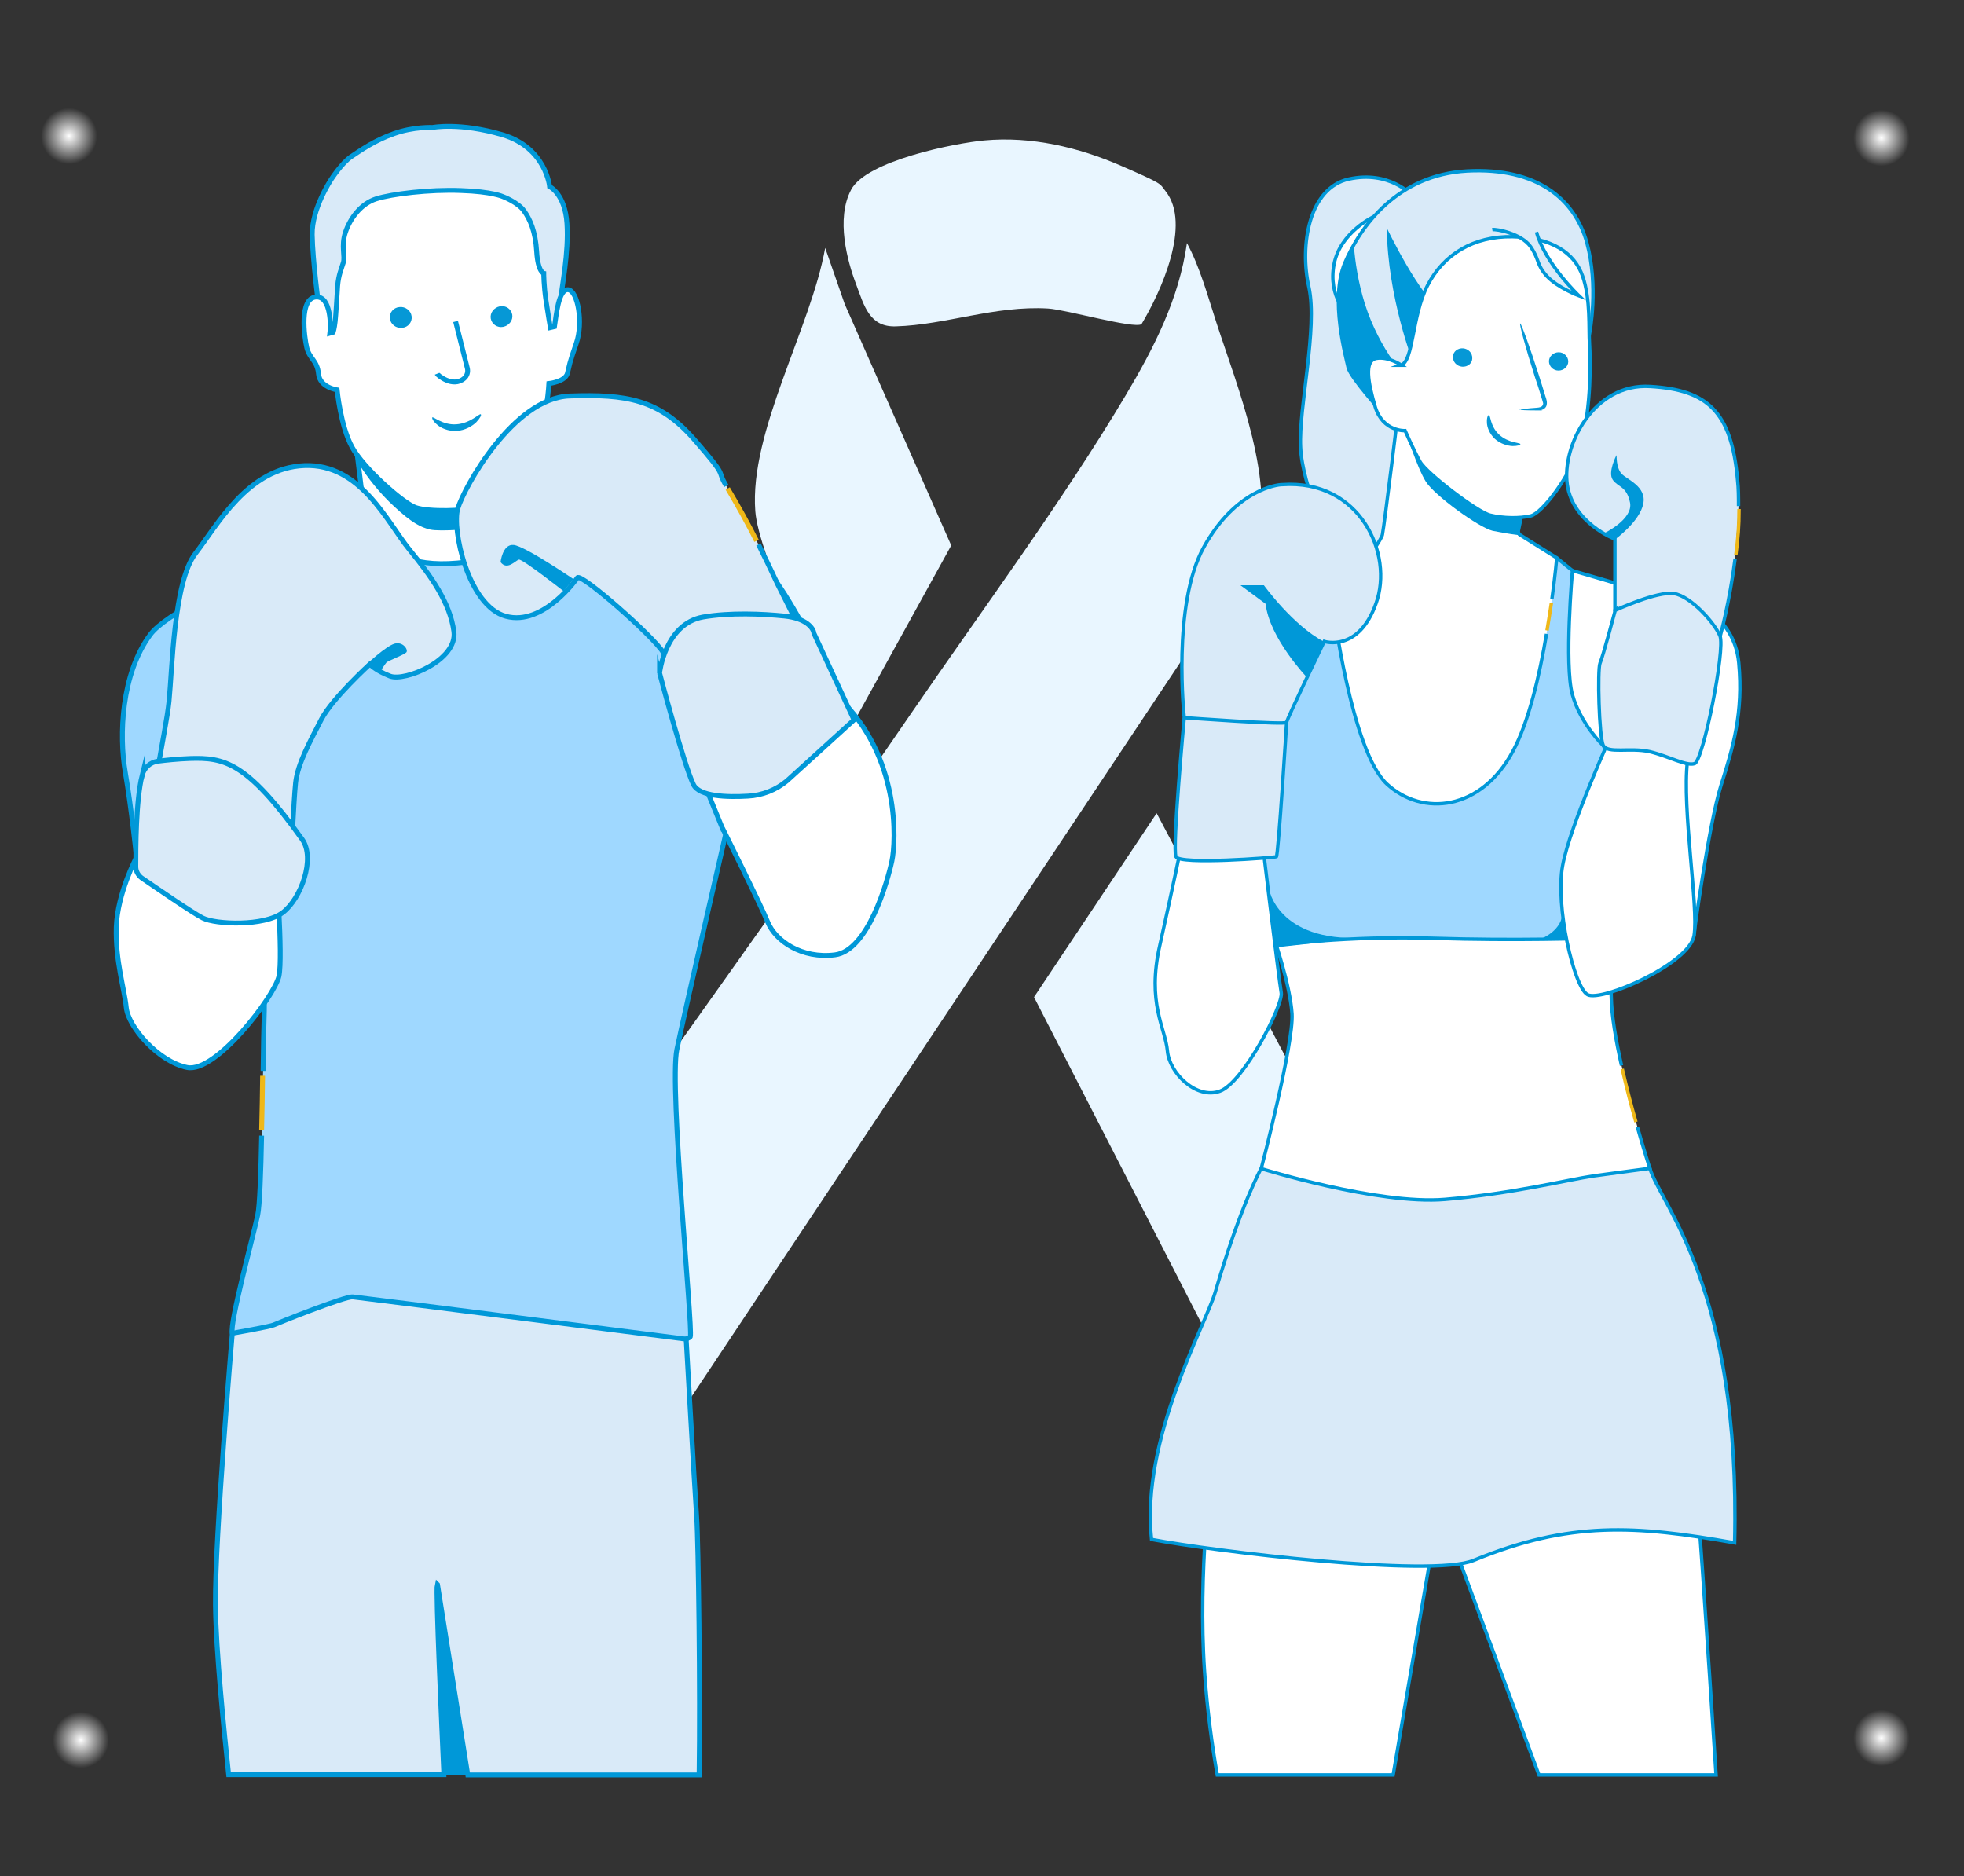
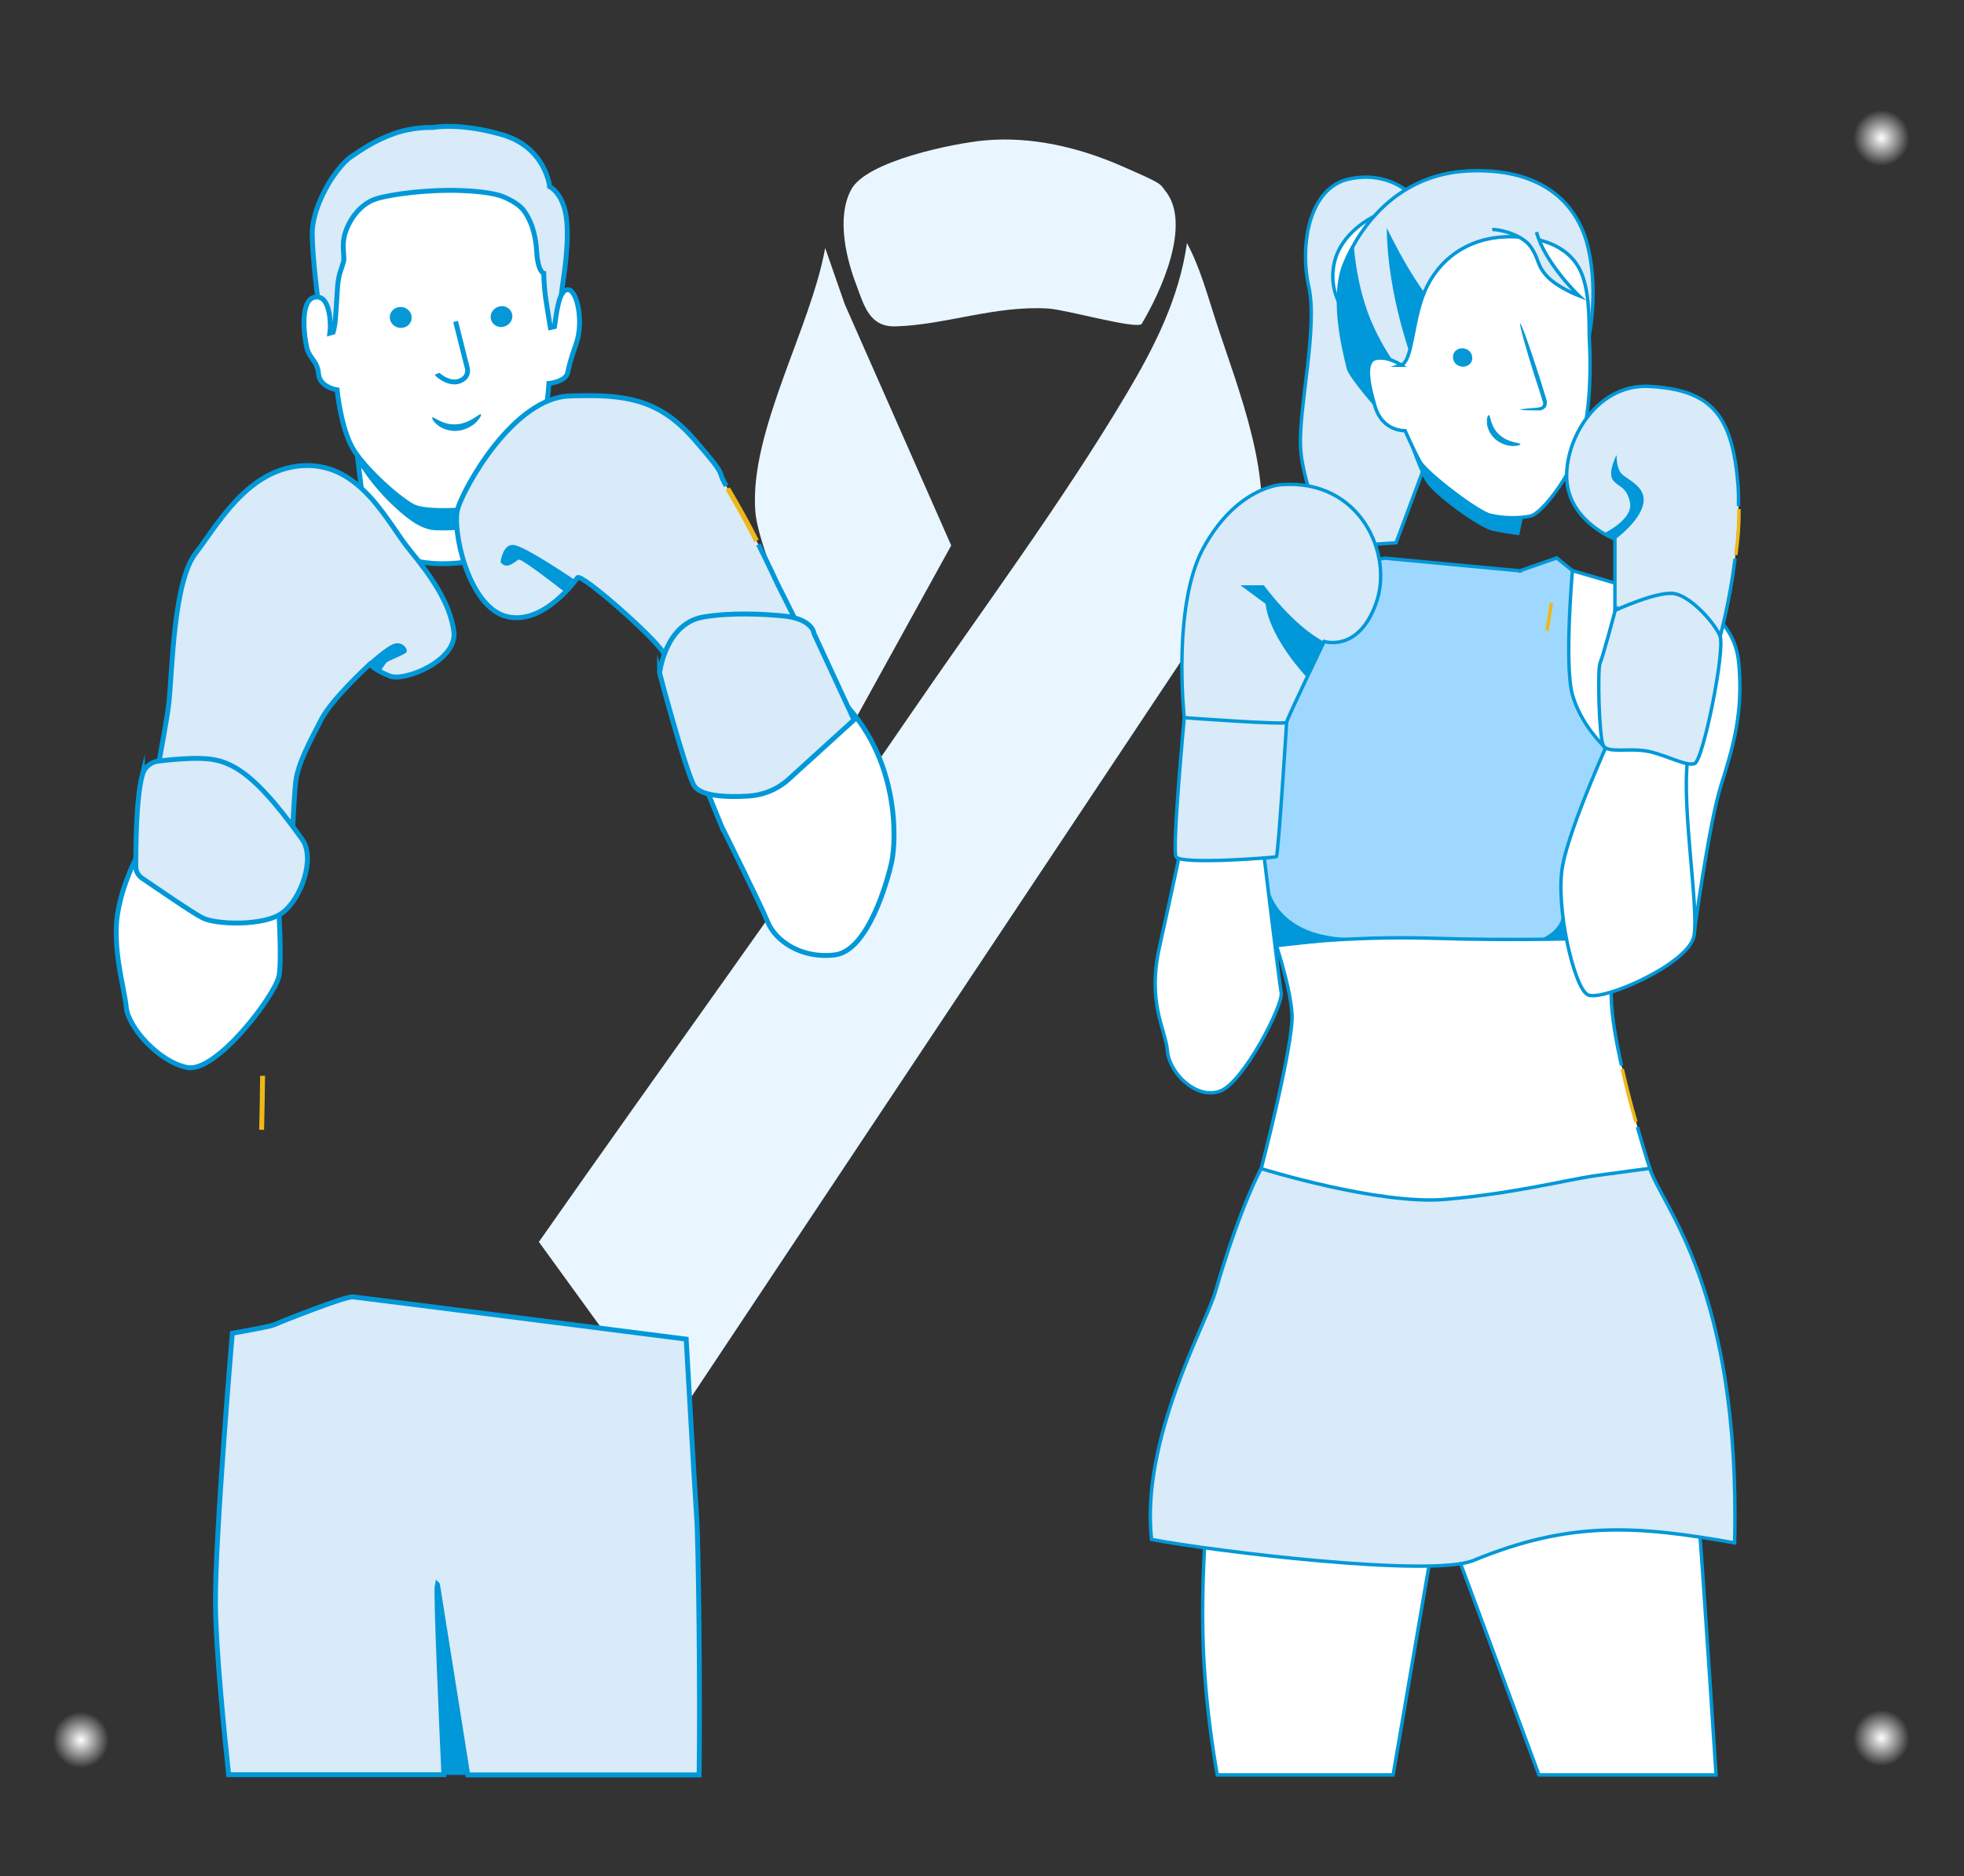
<svg xmlns="http://www.w3.org/2000/svg" xmlns:xlink="http://www.w3.org/1999/xlink" id="Capa_1" version="1.1" viewBox="0 0 804 768">
  <rect x="0" y="0" width="804" height="768" fill="#333333" stroke="none" />
  <defs>
    <style>
      .st0 {
        fill: #e9f6ff;
      }

      .st1, .st2, .st3, .st4, .st5, .st6, .st7, .st8, .st9, .st10 {
        stroke-miterlimit: 10;
      }

      .st1, .st3 {
        fill: #d9eaf8;
      }

      .st1, .st3, .st4, .st5, .st6, .st8, .st9 {
        stroke: #0098d8;
      }

      .st1, .st4, .st9, .st10 {
        stroke-width: 1.4px;
      }

      .st2, .st3, .st5, .st6, .st8 {
        stroke-width: 2px;
      }

      .st2, .st5, .st7, .st10 {
        fill: none;
      }

      .st2, .st10 {
        stroke: #efb818;
      }

      .st4, .st6 {
        fill: #fff;
      }

      .st11 {
        fill: url(#Degradado_sin_nombre_2);
      }

      .st12 {
        fill: #0698d6;
      }

      .st13 {
        fill: url(#Degradado_sin_nombre_23);
      }

      .st14 {
        fill: url(#Degradado_sin_nombre_22);
      }

      .st15 {
        fill: url(#Degradado_sin_nombre_21);
      }

      .st7 {
        stroke: #efb819;
        stroke-width: 2px;
      }

      .st8, .st9 {
        fill: #9fd8ff;
      }

      .st16 {
        fill: #0098d8;
      }
    </style>
    <radialGradient id="Degradado_sin_nombre_2" data-name="Degradado sin nombre 2" cx="770.2" cy="56.5" fx="770.2" fy="56.5" r="11.5" gradientTransform="translate(0 768) scale(1 -1)" gradientUnits="userSpaceOnUse">
      <stop offset="0" stop-color="#fff" />
      <stop offset="1" stop-color="#fff" stop-opacity="0" />
    </radialGradient>
    <radialGradient id="Degradado_sin_nombre_21" data-name="Degradado sin nombre 2" cy="711.5" fy="711.5" xlink:href="#Degradado_sin_nombre_2" />
    <radialGradient id="Degradado_sin_nombre_22" data-name="Degradado sin nombre 2" cx="33.1" cy="55.7" fx="33.1" fy="55.7" xlink:href="#Degradado_sin_nombre_2" />
    <radialGradient id="Degradado_sin_nombre_23" data-name="Degradado sin nombre 2" cx="28.3" cy="712.3" fx="28.3" fy="712.3" xlink:href="#Degradado_sin_nombre_2" />
  </defs>
  <g id="DZwXta.tif">
    <g>
      <path class="st0" d="M275.3,583.8l-54.7-75.4c50.5-72.1,102.4-143.4,152.2-216.1,29-42.3,62.1-86.9,88.1-130.6,11.5-19.3,21.8-39.4,25-62.2,5.4,10,8.5,21.7,12,32.4,8.6,26.5,25.2,67,15.8,93.4l-238.5,358.3h.1Z" />
-       <polygon class="st0" points="473.5 332.9 568.2 512 516.2 589.2 423.3 408.2 473.5 332.9" />
      <path class="st0" d="M402.9,57.5c19.2-1.8,38.7,2.8,56.1,10.4s15.6,7.1,18.1,10.3c10.9,13.6-2,41.5-9.8,54.5-3.1,2-30.6-5.9-38.2-6.4-21.8-1.3-42,6.7-62.3,7.3-10.8.4-13-8.2-16.4-17.4-3.5-9.2-8.3-26.6-2-38.5,6.2-11.9,42.5-19.1,54.5-20.2h.1Z" />
      <path class="st0" d="M346.5,300.9c-2.4-.2-2.9-2.6-3.6-4.3-8.4-18.7-32.4-69.9-33.7-87.3-2.5-32.6,22.8-75.1,28.6-107.8l8,23,43.6,98.8-42.7,77.4h-.1Z" />
    </g>
  </g>
  <g>
    <circle class="st11" cx="770.2" cy="711.5" r="11.5" />
    <circle class="st15" cx="770.2" cy="56.5" r="11.5" />
  </g>
  <g>
    <g>
      <path class="st4" d="M589.2,616.6c-.3-.9-.6-1.7-.9-2.5l-47.4-33.6-20.8,9.2-24.1,10.9s-5.7,43-2.9,83.7c1.1,16,3.1,30.3,5.2,42.3h72c7.5-43.8,17.1-99.9,18.9-110Z" />
      <path class="st4" d="M589.2,616.6c7,18.9,25.1,67.5,40.8,110h72.5c-3.2-49.7-8-123-10.2-142.2-3.4-29.8-106.1,24.1-106.1,24.1,0,0,.8,2,2.1,5.6l1.2.9s0,.6-.3,1.6Z" />
    </g>
    <g>
      <g>
        <path class="st1" d="M675.3,478.3c-5.3-17.7-103.7-28.5-111.8-24.9-8,3.4-47.2,24.9-47.2,24.9,0,0-8.4,14.9-18.8,50.6-3.9,13.4-30.6,60.4-26.1,101.3,25.1,4.8,114.5,15.7,131.8,8.6,39.4-16.2,66.3-14.4,106.9-7.2,2.5-104.4-30.1-138.1-34.7-153.3h0Z" />
        <g>
          <path class="st4" d="M643.7,233.6l20.2,5.9,26.5,5.6s19.5,5.9,21.4,26.3c1.9,20.3-2.3,34.4-7.3,50.2-5,15.9-11.1,61.2-11.1,61.2-48.9-45.4-22.3,17.1-44.9-37.2-22.6-54.4-26.5-5.7-23.3-49.7,3.3-44,1.7-40.2,1.7-40.2l16.7-22.1h0Z" />
          <path class="st1" d="M577.8,79.8s-9.1-10.1-25.6-6.5c-16.5,3.6-20.2,27.4-16.4,44.2,3.7,16.8-4.2,49.3-3.4,65.5.7,16.3,12.7,41,12.7,41l26.4-1.8,23-61.6-16.5-81h0Z" />
          <path class="st4" d="M663.8,436.2c-2.3-10.3-4.1-20.5-4.2-28.2-.4-23.4-8.8-47.7-25.4-48.8-16.5-1.1-38.8-7.7-59.2-3.4-20.3,4.2-42.9,14.2-42.9,14.2l-10.6,14s6.6,19,7.4,31-12.6,63.4-12.6,63.4c0,0,47.8,14.9,75.2,12.6,27.4-2.3,50.1-8,60.8-9.6,10.8-1.5,23.1-3.1,23.1-3.1,0,0-2.3-7-5.1-16.9" />
          <path class="st9" d="M622.4,233.6c1.8-.6,14.9-5.2,14.9-5.2l6.4,5.2s-3.4,38.6,0,50.8c3.4,12.1,12.6,20.8,12.6,20.8,0,0,11,17.3,11,19.6s-16.2,59.3-16.2,59.3c0,0-30,1.1-64.6,0-34.6-1.1-64.6,2.9-64.6,2.9,0,0-11-1.1-10.3-15.6.6-14.4,4.1-59.3,2.9-74.9-1.1-15.6,24.2-44.4,25.4-54.2,1.1-9.8,27.1-13.8,27.1-13.8l55.4,5.2v-.2Z" />
-           <path class="st4" d="M635.3,245.3c1.4-10,2-16.9,2-16.9l-15.3-9.6-22-45.8-27.2-8s-6.1,50.1-6.9,53.9-20.3,28.7-20.3,28.7c0,0,7.6,60,22.2,73.4,14.6,13.4,38.5,10.8,51.5-13.4,6.5-11.9,11-31.4,13.8-48.1" />
          <path class="st10" d="M633.3,258.1c.9-5.1,1.1-7,1.8-11.3" />
          <g>
            <path class="st4" d="M562.5,88.6s-13.9,6.4-16.4,19.6c-2.6,13.3,5.9,21.9,7.2,20.6s9.3-40.2,9.3-40.2Z" />
            <g>
              <path class="st16" d="M575.3,176.2s4.8,15.3,8.4,21c3.6,5.7,21.6,18.7,27.3,20.1,5.8,1.2,10.9,1.8,10.9,1.8l7.3-34.6-21-14.3-33.1,6.1h.2Z" />
              <path class="st1" d="M642.1,126.2c1,.8,8.7,9.9,8.7,9.9,0,0,3.7-18.9-1.2-36.8-5-17.8-20.3-30.8-49-29.3-28.7,1.6-43.8,22.8-50.1,37.7-6.2,14.9.5,38.5,1.4,42.8,1,4.2,14.9,19.5,14.9,19.5l53.4-15.6,21.9-28.2h0Z" />
              <path class="st16" d="M591.4,128.7c-10.3-7.2-23.7-35.4-23.7-35.4.3,28.5,10.9,55.4,10.9,55.4l-1.9,7.3s-12-12.6-18-31.7c-2.7-8.7-4-17.2-4.5-24-1.5,2.7-2.7,5.1-3.7,7.5-6.2,14.9.5,38.5,1.4,42.8,1,4.2,14.9,19.5,14.9,19.5l53.4-15.6,5-6.5c-13.9-7.4-28.7-15.7-33.9-19.3h0Z" />
              <path class="st4" d="M573.7,149.5s-5.3-3.7-10.3-2.8c-5,.9-3.4,9.9-.4,20,3.2,10.1,12.2,9.6,12.2,9.6,0,0,3.5,8,6.1,12.7,2.6,4.7,23.4,20.6,28.7,21.9s12.2,1.4,16.7.3c4.5-1.1,16.4-16.2,20.6-30.3,4.2-14.1,3.8-33.7,3.4-40.1-.4-6.4.5-18.1-2.8-27.7s-12.7-15.9-28.7-16.2c-16-.3-28.3,7.3-34.8,19.9-6.5,12.6-5.7,31-10.9,32.7h0Z" />
              <path class="st1" d="M610.9,94c1.8-.3,11.9,1.6,15.7,7,3.7,5.4,2.3,7.3,6.7,12.1,4.4,4.7,13.1,8,13.1,8,0,0-13.9-13.2-17.4-26.1" />
            </g>
          </g>
          <path class="st4" d="M490.9,345.3h-7.1s-3.7,18-9,41.7c-5.4,23.6,2.3,34,3.1,43.2s11.9,20,21.5,16.5c9.6-3.4,26-35.4,25.1-40.3s-8.6-68.8-8.6-68.8l-24.9,7.7h0Z" />
          <path class="st4" d="M660,300s-17.3,37.9-20.3,54.3c-3.1,16.4,4.6,49.8,10.2,52.9s41.7-12.6,43.6-24.2c1.9-11.5-5-51.9-2.7-71.5,2.3-19.6-15.4-24.6-15.4-24.6l-15.4,13.1h0Z" />
          <path class="st1" d="M710.3,228.7c-2.2,17.5-6.1,31.7-6.1,31.7,0,0-23.8,3.3-27.6,2.1-3.8-1.1-15.5-12.5-15.5-12.5v-29.3s-17.2-6.5-19.5-22.3c-2.3-15.7,10.7-41.7,34-40.2,23.3,1.4,33.2,10.1,35.7,38.3.4,3.5.4,7.1.4,10.7" />
          <path class="st10" d="M711.9,208.4c0,7.3-.4,11.9-1.3,18.8" />
          <path class="st16" d="M661.7,186.4s-3.6,6.9-1.5,10c2.1,3.1,5.7,2.5,7.1,9.4,1.3,6.9-10.8,12.6-10.8,12.6l4.7,2.4s10-7.2,11.5-14.5c1.5-7.3-6.9-10-9-12.5s-1.9-7.3-1.9-7.3h0Z" />
          <path class="st1" d="M661.2,250s-5,18.8-6.2,21.5c-1.1,2.7-.4,30,1.3,33.6,1.8,3.6,11,.8,19,2.6,8,1.9,14.9,6,18.4,4.9s12.7-46.9,10.4-52.3c-2.3-5.4-11.9-16.2-18.8-17.3-6.9-1.1-24.2,6.9-24.2,6.9v.2Z" />
          <path class="st1" d="M484.8,293.8s-5,53.4-3.4,56.9c1.5,3.4,40.3.4,41.1,0s4.2-54.9,4.2-54.9c0,0-32.6-8.8-41.9-1.9Z" />
          <path class="st1" d="M524.7,198.4c-1.6,0-18.8,1.9-31.9,25.6-13.1,23.6-8,69.8-8,69.8,0,0,41.9,3.1,41.9,1.9s15.4-33.1,15.4-33.1c0,0,14,4.6,21.2-15.6,7.3-20.2-6.6-50.9-38.5-48.6h0Z" />
          <path class="st16" d="M507.8,239.6h9.6s11.9,16.5,24.6,23.1l-7,14.6s-15.3-16-16.9-30.1l-10.3-7.6h0Z" />
          <path class="st10" d="M669.7,459.3c-2.1-7.3-3.5-12.7-5.6-21.7" />
        </g>
        <g>
-           <path class="st12" d="M642,148c0-2-1.7-3.8-3.9-3.8s-4,1.7-4,3.7,1.7,3.8,3.9,3.8,4-1.7,4-3.7h0Z" />
          <path class="st12" d="M622.2,167.6c0,.3,2.7.4,7,.4s1.1,0,1.9-.2,1.5-.7,1.9-1.5c.6-1.6,0-3-.4-4.2-.8-2.7-1.7-5.5-2.6-8.4-3.8-11.9-7.3-21.5-7.7-21.3s2.2,9.9,6,21.8c1,2.9,1.9,5.7,2.7,8.4s.9,2.5.5,3.3c-.3.7-1.2.9-2.3,1-4.2.3-6.9.6-6.9.9h-.2Z" />
-           <path class="st12" d="M609.5,169.9c-.4,0-.9,1.1-.8,3,0,1.9,1,4.6,3.2,6.7,2.3,2.1,5.2,2.9,7.3,3,2,0,3.3-.4,3.2-.8,0-.6-4.9-.4-8.7-3.9-3.7-3.4-3.5-8-4.2-8h0Z" />
+           <path class="st12" d="M609.5,169.9c-.4,0-.9,1.1-.8,3,0,1.9,1,4.6,3.2,6.7,2.3,2.1,5.2,2.9,7.3,3,2,0,3.3-.4,3.2-.8,0-.6-4.9-.4-8.7-3.9-3.7-3.4-3.5-8-4.2-8Z" />
          <path class="st12" d="M599,142.6c2.1.2,3.8,1.9,3.7,4.1,0,2-1.9,3.6-4.2,3.4-2.1-.2-3.8-1.9-3.7-4.1,0-2,1.9-3.6,4.2-3.4Z" />
        </g>
      </g>
      <path class="st16" d="M519.4,363.7s3.4,21.9,38.5,20.2l-36.3,4-2.2-24.1Z" />
      <path class="st16" d="M630.9,384.3s9-3.4,8.7-11.2l1.8,11.1h-10.4Z" />
    </g>
  </g>
  <g>
    <circle class="st14" cx="33.1" cy="712.3" r="11.5" />
-     <circle class="st13" cx="28.3" cy="55.7" r="11.5" />
  </g>
  <g>
    <g>
      <g>
-         <path class="st8" d="M107.1,464.9c-.3,15.4-.8,28.7-1.6,32.5-1.7,8.2-11.6,44.3-10.4,48.4,1.1,4,63.9,19.5,87.7,16.3,23.8-3.2,98.6-11.5,99.8-14.9,1.1-3.4-8.7-102.1-5.5-117.6,3.2-15.5,21.7-95.7,21.7-95.7l41.4-53.6s-21.2-53.6-47-66.5c-25.8-12.9-83.7-12.3-86.9-12.6-3.2-.3-40.1,6.9-40.1,6.9,0,0-92.6,35.5-104.6,51.6-12,16.1-12.9,41.3-10.3,56.5,2.6,15.2,4.6,35,4.6,35l45.3,2.6s7.7,37.8,7,59.9c-.2,6.3-.4,15.1-.5,24.7" />
        <g>
          <path class="st6" d="M143.5,163.7l4.9,40.2s-.2,30.1,38.8,26.6c36.1-3.2,56.3-21.8,56.3-21.8,0,0-5.5-3.5-11.2-9.8-8.6-9.6-7.4-31.8-9.9-52.5l-79.9,11.9.8,5.3Z" />
          <path class="st16" d="M215.5,182.9c-1.2-2.7-2.5-5.4-3.1-6.5-1.5-2.5-.8-3.4-27.9-6-27.1-2.6-31.5-1.3-34.1-.4-1.6.6-4.3,1.4-7.3,4.1l3.8,15.8c3.5,5.6,8.4,11.9,14.5,17.5,7,6.5,10.8,8.5,14.7,9.4s18.7-.2,21-1.1c1.4-.6,23.8-18.7,25.5-43.2l-7,10.5Z" />
          <g>
            <path class="st3" d="M130.4,124.7s-2.4-17.8-2.6-28.6c-.2-10.8,7.8-22.7,7.8-22.7,0,0,4.3-6.7,8.2-9.3,3.9-2.6,9.5-6.6,17.5-9.4,8.1-2.9,15.8-2.5,15.8-2.5,0,0,11-2.2,28.7,3,17.7,5.3,19.2,21.2,19.2,21.2,0,0,6.3,2.9,7.1,15.1.8,12.1-2.2,26.2-2.4,30-.2,3.8,1.7,16.5-1.8,18.3-3.6,1.8-2.9,6.6-30.8,7.7-27.9,1.1-63.8-3.1-64.7-5-.9-1.9-1.8-17.7-1.8-17.7Z" />
            <path class="st6" d="M135.2,134.9s.7-14-6-13.3c-6.7.7-4.7,16.1-3.6,20.8,1.2,4.6,4.3,5.2,4.8,10.7.5,5.5,7.6,6.5,7.6,6.5,0,0,1.4,14.8,6.1,23.4,4.7,8.7,20.9,23,26.1,24.8,5.2,1.8,20.1,1.5,25.5-.2s20.5-18.6,24.4-27.7c3.9-9.1,4.6-22.9,4.6-22.9,0,0,6.7-.7,7.6-4.2.9-3.5.6-3.6,3.6-12.2,3-8.5.6-21.6-3.3-22-4-.4-4.9,10.8-5.6,15.1l-1.7.4s-.9-5.2-1.8-11.2-.9-11-.9-11c0,0-2.4-.5-2.9-8.9-.5-8.3-2.7-13.2-5.2-16.7-2.5-3.5-8.6-5.8-8.6-5.8,0,0-4.5-2.1-17.3-2.5-12.8-.5-28.3,1.4-34.6,3.4-6.3,2-10.7,8-12.6,13.7-1.9,5.7,0,9.9-.9,12.5-.8,2.7-1.9,4.8-2.3,9.5-.3,4.7-.7,11.7-1,14.5s-.8,4.4-.8,4.4l-1.4.4.2-1.8Z" />
          </g>
        </g>
        <path class="st6" d="M55.8,351.1s-7.7,14.6-8.2,28.4c-.4,13.8,3.3,25.1,4.1,33,.8,7.9,13.1,22.1,24.9,24.5,11.8,2.4,35.8-29.2,37.6-37.4,1.7-8.2-1.3-46.6-1.3-46.6l-15.2-36.3-41.9,34.4Z" />
        <path class="st6" d="M296,339.5s15.1,30.2,18.3,38c3.2,7.8,14,15.1,27.5,13.4,13.6-1.7,21.6-30.4,23.3-38.4,1.7-8,3.6-42.8-21.8-66.9-25.4-24.1-46.3-14.3-46.6-12.8-.4,1.5-11.3,39.4-11.3,40.3s10.5,26.4,10.5,26.4Z" />
        <path class="st7" d="M107.5,440.4c-.1,8.7-.2,13.4-.4,22.1" />
      </g>
      <g>
        <path class="st3" d="M310.5,222.9c4.6,9.2,7.7,16,7.7,16,0,0,24.7,48.8,25,53.1.3,4.3-22.6,23.5-31.1,28.2-8.4,4.7-21.7.8-24.5-2.5-2.8-3.3-12-44-16.1-50.6-4-6.6-33.6-32.6-35.1-30.6,0,0-13.8,20-29.3,15.8-15.5-4.2-22.2-35.6-19.7-44.1,2.5-8.5,22.7-45.3,45.8-46.1,23.1-.8,36.6,1.3,51,17.8s8.7,11.6,13.1,19" />
        <path class="st2" d="M297.9,200c4.8,8.1,8.1,14.1,11.8,21.4" />
        <path class="st16" d="M204.9,230.2s.8-7.6,5.4-7.1c4.7.5,24.5,14,24.5,14l-4.1,4.9s-16.9-13.3-18.3-12.9c-1.4.4-4.8,4.6-7.5,1Z" />
        <path class="st3" d="M270,275.6s2.2-20.2,17.8-23c11.1-1.9,24.4-1.3,33.3-.4s11.9,4.9,12.1,7.1l16.4,35.4-27.4,24.9c-4.5,3.8-10.2,6-16,6.3-8.5.5-19.9.2-22.3-4.7-3.9-7.9-13.9-45.7-13.9-45.7Z" />
      </g>
      <path class="st3" d="M93.1,372.7s-31.1-7.7-32.1-23.8c-1-16.1,6.9-48.9,8.2-61.8,1.3-12.9,1.9-49,10.8-60.5,8.9-11.5,21.5-35.1,44.6-36,23.1-.9,34,23.4,43,34.4,9,11,16.6,21.8,18.2,33.5,1.6,11.8-20.1,20.6-26.1,18.3-6-2.3-8.3-4.9-8.3-4.9,0,0-15.3,13.9-19.8,22.5-4.4,8.6-9.8,18.2-10.6,26.1-.8,7.9-1.8,31-1.8,31,0,0-2,23.9-25.9,21.1Z" />
      <path class="st16" d="M150.1,271.9s7.9-7.4,11.4-8.4c3.5-1,5.8,2.6,4.8,3.6-1,1-7.4,3.4-8.1,4.1-.6.7-2.3,3.3-2.3,3.3l-5.9-2.5Z" />
      <path class="st3" d="M58.2,317.4c.8-3.1,3.3-5.4,6.5-5.8s7.8-.9,13.1-1.1c13.8-.4,23.1,1.1,45.9,33.1,5.5,7.7-.4,24.3-8,30-7.5,5.7-27.4,4.9-32.7,2.2-4.2-2.1-19.1-12.4-25-16.4-1.5-1.1-2.4-2.8-2.4-4.6,0-7.4,0-27,2.6-37.5Z" />
      <path class="st12" d="M209.7,128.8c-.4-2.3-2.7-3.9-5.1-3.4s-4.1,2.7-3.7,5,2.7,3.9,5.1,3.4,4.1-2.7,3.7-5h0Z" />
      <path class="st12" d="M177,170.8c-.3.3.2,1.6,1.9,3,1.5,1.4,4.6,2.8,8,2.6,3.5-.2,6.5-2,8.1-3.6,1.6-1.7,2.2-3,1.8-3.2-.5-.5-4.2,3.7-10,4.1-5.7.4-9.4-3.4-9.9-2.8h0Z" />
      <path class="st12" d="M163.5,125.7c2.4-.3,4.7,1.4,5,3.8.3,2.3-1.4,4.5-3.9,4.7-2.4.3-4.7-1.4-5-3.8-.3-2.3,1.4-4.5,3.9-4.7Z" />
      <path class="st5" d="M178.9,153c.2.5,6.4,5.9,11.1,1.9,1.2-1,1.7-2.7,1.3-4.2l-4.8-19.1" />
    </g>
    <g>
      <path class="st3" d="M179.1,648.7l12.4,77.9h94.7c.5-33.8-.3-95.8-1-105.4-.9-12.9-4.3-73-4.3-73,0,0-133.3-17-136.5-17.3-3.2-.3-31.2,10.9-32.4,11.5-1.1.6-16.9,3.4-16.9,3.4,0,0-7.2,84.3-6.9,111.2.2,18.8,3.5,51.4,5.4,69.5h88.1c-.8-18-3.4-75.2-2.7-77.9Z" />
      <path class="st16" d="M179.1,648.7c-.7,2.7,1.8,59.9,2.7,77.9h9.7l-12.4-77.9Z" />
    </g>
  </g>
</svg>